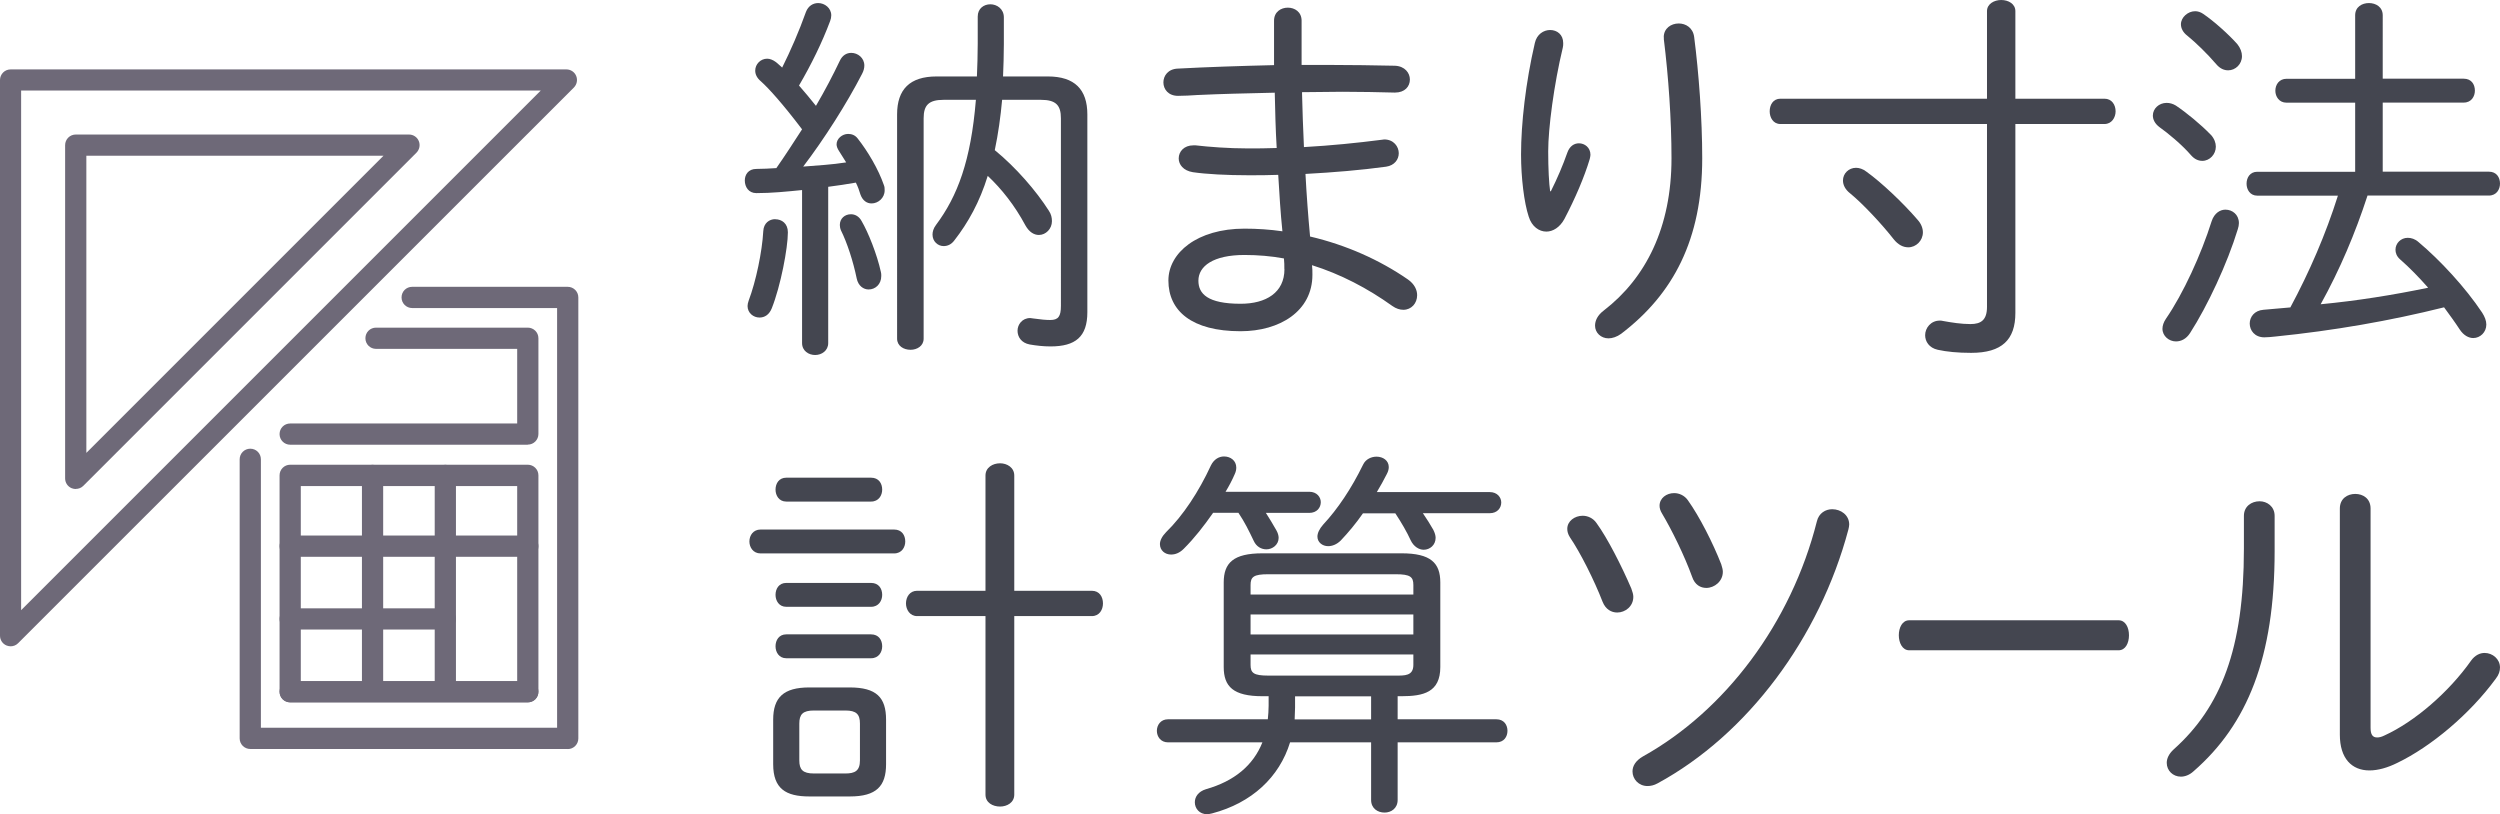
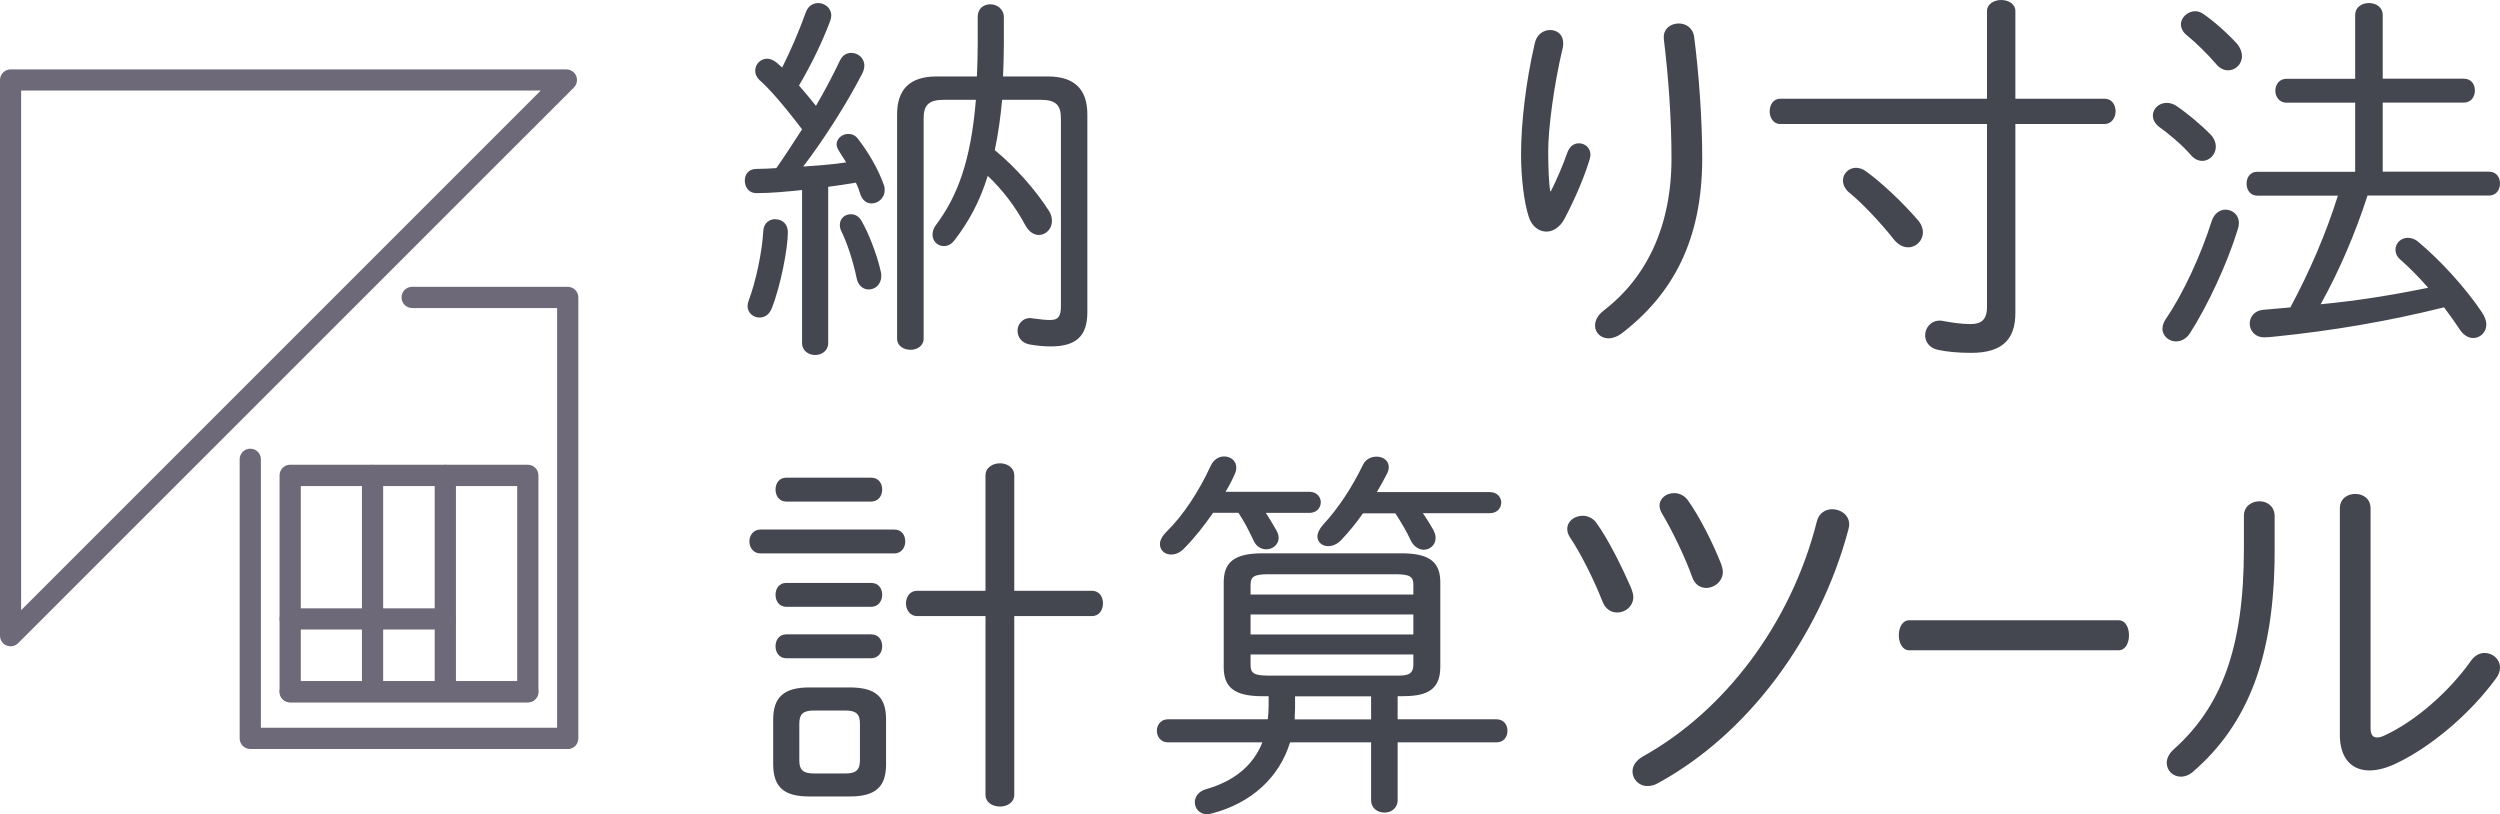
<svg xmlns="http://www.w3.org/2000/svg" id="_レイヤー_2" width="244.93" height="79.77" viewBox="0 0 244.93 79.77">
  <defs>
    <style>.cls-1{fill:#6e6978;}.cls-2{fill:#444650;}</style>
  </defs>
  <g id="_ヘッダー_固定">
    <g>
      <g>
        <path class="cls-2" d="M78.58,18.62c-1.51,.15-2.97,.3-4.48,.3-.75,0-1.13-.6-1.13-1.24,0-.56,.34-1.13,1.13-1.13,.64,0,1.28-.04,1.96-.08,.87-1.24,1.69-2.52,2.52-3.8-1.88-2.48-3.24-3.99-4.03-4.7-.41-.34-.56-.71-.56-1.05,0-.64,.53-1.17,1.17-1.17,.26,0,.56,.11,.87,.34,.19,.15,.38,.34,.6,.53,.83-1.66,1.66-3.57,2.33-5.45,.23-.6,.71-.87,1.2-.87,.64,0,1.28,.49,1.28,1.2,0,.19-.04,.38-.11,.56-.79,2.11-1.84,4.25-3.05,6.32,.56,.64,1.13,1.32,1.66,1.99,.9-1.54,1.69-3.05,2.33-4.4,.26-.56,.68-.79,1.13-.79,.64,0,1.28,.49,1.28,1.24,0,.26-.07,.53-.23,.83-1.47,2.86-3.72,6.4-5.76,9.07,1.39-.11,2.82-.19,4.21-.41-.26-.41-.49-.79-.71-1.13-.15-.23-.23-.45-.23-.64,0-.56,.56-1.02,1.13-1.02,.34,0,.68,.11,.94,.45,.98,1.24,2.03,3.01,2.56,4.55,.08,.19,.08,.34,.08,.53,0,.75-.64,1.28-1.28,1.28-.45,0-.87-.26-1.09-.87-.11-.38-.26-.79-.45-1.17-.87,.15-1.81,.3-2.71,.41v15.31c0,.75-.64,1.17-1.28,1.17s-1.28-.41-1.28-1.17v-15.01Zm-2.63,2.86c.64,0,1.24,.41,1.24,1.28,0,1.54-.71,5.27-1.58,7.45-.26,.64-.71,.9-1.2,.9-.6,0-1.17-.45-1.17-1.13,0-.15,.04-.34,.11-.53,.71-1.88,1.32-4.78,1.43-6.81,.04-.79,.6-1.17,1.17-1.17Zm10.35,5.15c.04,.15,.04,.26,.04,.41,0,.83-.6,1.32-1.24,1.32-.49,0-1.02-.34-1.17-1.09-.34-1.66-.94-3.5-1.54-4.7-.08-.19-.11-.38-.11-.53,0-.64,.49-1.05,1.09-1.05,.38,0,.79,.19,1.05,.68,.64,1.09,1.51,3.27,1.88,4.97ZM102.66,7.49c2.63,0,3.87,1.28,3.87,3.72V30.59c0,2.41-1.17,3.35-3.61,3.35-.71,0-1.39-.08-2.03-.19-.83-.15-1.2-.75-1.2-1.35s.45-1.24,1.24-1.24c.08,0,.23,.04,.3,.04,.75,.11,1.28,.15,1.66,.15,.79,0,1.05-.34,1.05-1.39V11.59c0-1.28-.49-1.81-1.96-1.81h-3.8c-.15,1.66-.38,3.31-.72,4.93,2.07,1.69,4.06,3.99,5.3,5.94,.23,.34,.3,.68,.3,1.02,0,.75-.6,1.35-1.28,1.35-.45,0-.94-.26-1.32-.94-1.05-1.96-2.33-3.57-3.69-4.85-.79,2.56-1.92,4.59-3.27,6.32-.3,.41-.68,.56-1.05,.56-.56,0-1.09-.45-1.09-1.13,0-.26,.08-.6,.34-.94,2.11-2.82,3.42-6.28,3.91-12.26h-3.16c-1.47,0-1.96,.53-1.96,1.81v21.59c0,.71-.64,1.09-1.28,1.09-.68,0-1.32-.38-1.32-1.09V11.21c0-2.45,1.24-3.72,3.87-3.72h3.95c.04-1.02,.08-2.07,.08-3.2V1.62c0-.79,.6-1.2,1.24-1.2s1.32,.45,1.32,1.28v2.63c0,1.13-.04,2.14-.08,3.16h4.36Z" />
-         <path class="cls-2" d="M127.52,6.36h2.56c2.29,0,4.55,.04,6.58,.08,.98,.04,1.47,.71,1.47,1.35,0,.68-.49,1.28-1.47,1.28-1.58-.04-3.31-.08-5.15-.08-1.28,0-2.6,.04-3.95,.04,.04,1.81,.11,3.57,.19,5.38,2.67-.15,5.23-.41,7.56-.71,.11,0,.23-.04,.3-.04,.94,0,1.43,.71,1.43,1.35,0,.6-.41,1.2-1.24,1.32-2.48,.34-5.15,.56-7.9,.71,.11,2.07,.26,4.1,.45,6.13,3.54,.83,6.81,2.29,9.59,4.21,.64,.45,.9,1.02,.9,1.54,0,.79-.56,1.43-1.35,1.43-.34,0-.71-.11-1.09-.38-2.41-1.73-5.08-3.12-7.86-3.99,.04,.3,.04,.6,.04,.94,0,3.57-3.2,5.53-7.04,5.53-4.78,0-7.07-1.99-7.07-4.97,0-2.71,2.82-5.08,7.45-5.08,1.24,0,2.48,.08,3.72,.26-.19-1.84-.3-3.69-.41-5.53-.98,.04-1.92,.04-2.9,.04-2.11,0-4.18-.11-5.46-.3-.94-.15-1.39-.75-1.39-1.35,0-.68,.53-1.28,1.43-1.28h.23c1.28,.15,3.24,.3,5.08,.3,.94,0,1.88,0,2.86-.04-.11-1.81-.15-3.61-.19-5.42-3.35,.08-4.97,.11-7.6,.23-.49,.04-1.39,.08-1.88,.08-.94,0-1.43-.64-1.43-1.32,0-.64,.45-1.32,1.43-1.35,2.78-.15,6.06-.26,9.41-.34V2.03c0-.87,.68-1.28,1.35-1.28s1.35,.41,1.35,1.28V6.36Zm-1.69,20.01c0-.38,0-.68-.04-1.05-1.24-.23-2.56-.34-3.87-.34-3.05,0-4.51,1.09-4.51,2.52,0,1.28,.9,2.26,4.14,2.26,2.48,0,4.29-1.09,4.29-3.39Z" />
        <path class="cls-2" d="M151.94,18.74c.64-1.28,1.17-2.52,1.62-3.8,.23-.64,.68-.9,1.13-.9,.56,0,1.13,.41,1.13,1.13,0,.11-.04,.26-.07,.41-.53,1.77-1.43,3.87-2.48,5.87-.45,.83-1.13,1.24-1.77,1.24-.71,0-1.43-.49-1.73-1.47-.45-1.35-.75-3.8-.75-6.09,0-3.01,.45-7.04,1.35-10.91,.19-.87,.87-1.28,1.5-1.28,.68,0,1.28,.45,1.28,1.28,0,.15,0,.3-.04,.45-.87,3.61-1.43,7.9-1.43,10.16,0,1.73,.08,3.16,.19,3.91h.08Zm11.06-15.09c0-.87,.71-1.35,1.47-1.35,.68,0,1.39,.41,1.51,1.32,.45,3.5,.79,7.98,.79,11.89,0,7.98-2.86,13.32-7.94,17.19-.41,.3-.87,.45-1.24,.45-.75,0-1.32-.56-1.32-1.24,0-.49,.23-1.02,.87-1.5,4.1-3.16,6.62-8.13,6.62-14.9,0-3.8-.3-8.01-.75-11.66v-.19Z" />
        <path class="cls-2" d="M174.43,12.15c-.71,0-1.05-.64-1.05-1.24,0-.64,.34-1.24,1.05-1.24h20.24V1.09c0-.71,.71-1.09,1.39-1.09,.71,0,1.39,.38,1.39,1.09V9.67h8.73c.72,0,1.09,.6,1.09,1.24,0,.6-.38,1.24-1.09,1.24h-8.73V30.66c0,2.63-1.32,3.91-4.33,3.91-1.32,0-2.41-.11-3.27-.3-.87-.19-1.24-.83-1.24-1.43,0-.71,.56-1.43,1.43-1.43,.08,0,.23,0,.34,.04,.83,.15,1.77,.3,2.67,.3,1.05,0,1.62-.41,1.62-1.69V12.15h-20.24Zm13.43,9.37c.38,.41,.53,.87,.53,1.24,0,.83-.68,1.47-1.43,1.47-.49,0-.98-.23-1.43-.79-1.17-1.5-3.05-3.5-4.25-4.48-.53-.41-.72-.87-.72-1.28,0-.68,.56-1.24,1.28-1.24,.3,0,.68,.11,1.02,.38,1.47,1.05,3.61,3.08,5,4.7Z" />
        <path class="cls-2" d="M216.6,13.2c.34,.38,.49,.79,.49,1.17,0,.75-.6,1.39-1.32,1.39-.38,0-.75-.15-1.09-.53-.94-1.09-2.33-2.22-3.12-2.78-.45-.34-.64-.75-.64-1.13,0-.68,.6-1.24,1.35-1.24,.3,0,.6,.08,.9,.26,1.02,.68,2.48,1.88,3.42,2.86Zm1.43,7.34c.68,0,1.32,.49,1.32,1.32,0,.19-.04,.38-.11,.6-1.02,3.35-2.97,7.52-4.67,10.16-.38,.6-.9,.83-1.39,.83-.68,0-1.32-.53-1.32-1.24,0-.3,.11-.64,.34-.98,1.69-2.45,3.46-6.32,4.48-9.56,.26-.79,.83-1.13,1.35-1.13Zm1.17-16.21c.3,.38,.45,.79,.45,1.17,0,.79-.64,1.39-1.35,1.39-.38,0-.79-.15-1.17-.6-.87-1.02-2.03-2.14-2.82-2.78-.45-.34-.64-.75-.64-1.13,0-.68,.68-1.28,1.39-1.28,.26,0,.53,.08,.79,.26,1.05,.71,2.52,2.03,3.35,2.97Zm24.64,12.49c.75,0,1.09,.56,1.09,1.17,0,.56-.34,1.17-1.09,1.17h-11.89c-1.2,3.69-2.71,7.26-4.59,10.65,3.54-.34,7.07-.9,10.53-1.62-.9-1.02-1.81-1.96-2.75-2.78-.34-.3-.45-.64-.45-.94,0-.64,.53-1.17,1.2-1.17,.34,0,.71,.11,1.05,.41,2.11,1.77,4.59,4.44,6.24,6.92,.26,.41,.41,.79,.41,1.17,0,.75-.6,1.32-1.28,1.32-.45,0-.94-.26-1.32-.83-.49-.75-1.02-1.47-1.54-2.18-5.27,1.32-10.87,2.29-16.52,2.86-.3,.04-.83,.08-1.09,.08-.94,0-1.43-.68-1.43-1.35,0-.64,.45-1.28,1.35-1.35l2.63-.23c1.88-3.5,3.46-7.15,4.66-10.95h-7.9c-.71,0-1.05-.6-1.05-1.17,0-.6,.34-1.17,1.05-1.17h9.59v-6.77h-6.73c-.72,0-1.09-.6-1.09-1.17,0-.6,.38-1.17,1.09-1.17h6.73V1.5c0-.83,.68-1.2,1.35-1.2s1.35,.38,1.35,1.2V7.71h7.94c.75,0,1.09,.56,1.09,1.17,0,.56-.34,1.17-1.09,1.17h-7.94v6.77h10.35Z" />
        <path class="cls-2" d="M74.51,54.22c-.72,0-1.09-.6-1.09-1.17,0-.6,.38-1.17,1.09-1.17h13.09c.75,0,1.09,.56,1.09,1.17,0,.56-.34,1.17-1.09,1.17h-13.09Zm4.78,23.81c-2.29,0-3.54-.75-3.54-3.16v-4.36c0-2.18,1.02-3.16,3.54-3.16h3.95c2.63,0,3.57,.98,3.57,3.16v4.36c0,2.14-.94,3.16-3.54,3.16h-3.99Zm-2.26-28.89c-.71,0-1.05-.6-1.05-1.17,0-.6,.34-1.17,1.05-1.17h8.31c.75,0,1.09,.56,1.09,1.17,0,.56-.34,1.17-1.09,1.17h-8.31Zm0,10.31c-.71,0-1.05-.6-1.05-1.17,0-.6,.34-1.17,1.05-1.17h8.31c.75,0,1.09,.56,1.09,1.17,0,.56-.34,1.17-1.09,1.17h-8.31Zm0,5.04c-.71,0-1.05-.6-1.05-1.17,0-.6,.34-1.17,1.05-1.17h8.31c.75,0,1.09,.56,1.09,1.17,0,.56-.34,1.17-1.09,1.17h-8.31Zm5.79,11.29c.94,0,1.43-.26,1.43-1.28v-3.61c0-.9-.34-1.28-1.43-1.28h-3.08c-1.09,0-1.43,.38-1.43,1.28v3.61c0,.9,.34,1.28,1.43,1.28h3.08Zm16.55,2.07c0,.79-.72,1.17-1.39,1.17-.72,0-1.43-.38-1.43-1.17v-17.49h-6.7c-.71,0-1.09-.64-1.09-1.24,0-.64,.38-1.24,1.09-1.24h6.7v-11.29c0-.79,.71-1.2,1.43-1.2,.68,0,1.39,.41,1.39,1.2v11.29h7.6c.75,0,1.09,.6,1.09,1.24,0,.6-.34,1.24-1.09,1.24h-7.6v17.49Z" />
        <path class="cls-2" d="M126.39,72.73c-1.05,3.42-3.76,5.94-7.64,6.96-.19,.04-.34,.08-.49,.08-.75,0-1.2-.56-1.2-1.17,0-.53,.34-1.05,1.09-1.28,2.78-.79,4.63-2.33,5.53-4.59h-9.25c-.71,0-1.09-.56-1.09-1.13s.38-1.13,1.09-1.13h9.78c.04-.41,.08-.87,.08-1.32v-.94h-.6c-2.86,0-3.8-.94-3.8-2.86v-8.28c0-1.92,.94-2.86,3.8-2.86h13.62c2.86,0,3.8,.94,3.8,2.86v8.28c0,2.48-1.66,2.86-3.8,2.86h-.38v2.26h9.67c.75,0,1.09,.56,1.09,1.13s-.34,1.13-1.09,1.13h-9.67v5.64c0,.83-.64,1.24-1.28,1.24-.68,0-1.32-.41-1.32-1.24v-5.64h-7.94Zm-7.56-22.46c-.87,1.24-1.77,2.41-2.86,3.5-.41,.41-.83,.56-1.24,.56-.6,0-1.09-.41-1.09-1.02,0-.34,.19-.75,.6-1.17,1.66-1.62,3.2-3.95,4.4-6.55,.3-.6,.79-.87,1.28-.87,.64,0,1.2,.41,1.2,1.09,0,.19-.04,.41-.15,.64-.26,.6-.56,1.17-.9,1.73h8.2c.75,0,1.13,.53,1.13,1.02,0,.53-.38,1.05-1.13,1.05h-4.25c.34,.53,.68,1.09,1.02,1.69,.15,.26,.23,.53,.23,.75,0,.68-.6,1.13-1.2,1.13-.49,0-.98-.26-1.24-.83-.49-1.02-.87-1.81-1.5-2.75h-2.48Zm19.64,7.04c0-.79-.3-1.05-1.73-1.05h-12.49c-1.43,0-1.73,.26-1.73,1.05v.94h15.95v-.94Zm-15.95,4.85h15.95v-1.96h-15.95v1.96Zm14.22,4.03c.87,0,1.73,.04,1.73-1.05v-1.02h-15.95v1.02c0,.79,.3,1.05,1.73,1.05h12.49Zm-2.41,2.03h-7.45v1.09c0,.38-.04,.79-.04,1.17h7.49v-2.26Zm-.79-17.94c-.68,.98-1.43,1.88-2.18,2.67-.41,.41-.87,.56-1.24,.56-.56,0-1.05-.38-1.05-.94,0-.34,.19-.75,.56-1.17,1.43-1.54,2.75-3.5,3.91-5.87,.26-.56,.83-.79,1.32-.79,.64,0,1.2,.38,1.2,1.02,0,.23-.07,.45-.19,.68-.3,.6-.64,1.2-.98,1.77h11.06c.75,0,1.13,.53,1.13,1.02,0,.53-.38,1.05-1.13,1.05h-6.55c.38,.56,.75,1.13,1.02,1.62,.15,.3,.23,.56,.23,.79,0,.71-.56,1.17-1.17,1.17-.45,0-.98-.3-1.28-.94-.34-.75-.9-1.73-1.5-2.63h-3.16Z" />
        <path class="cls-2" d="M159.83,57.68c.11,.3,.19,.56,.19,.79,0,.94-.79,1.54-1.58,1.54-.56,0-1.13-.3-1.43-1.05-.83-2.14-2.18-4.82-3.2-6.32-.19-.3-.26-.56-.26-.83,0-.75,.72-1.28,1.51-1.28,.49,0,1.02,.23,1.35,.71,1.09,1.5,2.45,4.18,3.42,6.43Zm19.68-7.79c.83,0,1.66,.56,1.66,1.5,0,.15-.04,.3-.08,.49-2.82,10.61-9.89,20.09-18.7,24.87-.34,.19-.68,.26-.98,.26-.87,0-1.47-.68-1.47-1.43,0-.53,.3-1.05,1.02-1.47,8.05-4.48,14.52-13.05,17.04-23.02,.19-.83,.87-1.2,1.5-1.2Zm-10.87,5.42c.08,.26,.15,.49,.15,.71,0,.94-.83,1.58-1.62,1.58-.56,0-1.13-.3-1.39-1.09-.75-2.07-1.99-4.59-2.93-6.17-.19-.3-.26-.56-.26-.79,0-.75,.68-1.24,1.43-1.24,.49,0,1.02,.23,1.35,.71,1.13,1.58,2.45,4.18,3.27,6.28Z" />
        <path class="cls-2" d="M207.56,60.77c.68,0,1.02,.71,1.02,1.47s-.34,1.47-1.02,1.47h-20.51c-.68,0-1.02-.75-1.02-1.47,0-.75,.34-1.47,1.02-1.47h20.51Z" />
        <path class="cls-2" d="M219.84,50.54c0-.94,.75-1.43,1.54-1.43,.71,0,1.47,.49,1.47,1.43v3.46c0,10.42-2.67,16.97-7.94,21.56-.41,.38-.87,.53-1.24,.53-.79,0-1.39-.6-1.39-1.35,0-.41,.19-.87,.68-1.32,4.63-4.14,6.88-9.86,6.88-19.64v-3.24Zm12.41,20.77c0,.64,.19,.94,.64,.94,.19,0,.41-.04,.71-.19,2.97-1.35,6.32-4.25,8.5-7.34,.38-.53,.87-.75,1.32-.75,.79,0,1.51,.6,1.51,1.43,0,.34-.11,.71-.41,1.09-2.56,3.5-6.36,6.66-9.63,8.24-.98,.49-1.92,.75-2.75,.75-1.73,0-2.9-1.17-2.9-3.5v-22.16c0-.98,.75-1.43,1.51-1.43s1.5,.45,1.5,1.43v21.48Z" />
      </g>
      <g>
        <g>
          <path class="cls-1" d="M55.62,73.38H24.52c-.57,0-1.04-.46-1.04-1.04v-27.34c0-.57,.46-1.04,1.04-1.04s1.04,.46,1.04,1.04v26.3h29.02V30.18h-14.2c-.57,0-1.04-.46-1.04-1.04s.46-1.04,1.04-1.04h15.24c.57,0,1.04,.46,1.04,1.04v43.21c0,.57-.46,1.04-1.04,1.04Z" />
-           <path class="cls-1" d="M51.71,43.57H28.43c-.57,0-1.04-.46-1.04-1.04s.46-1.04,1.04-1.04h22.24v-7.31h-13.83c-.57,0-1.04-.46-1.04-1.04s.46-1.04,1.04-1.04h14.87c.57,0,1.04,.46,1.04,1.04v9.38c0,.57-.46,1.04-1.04,1.04Z" />
          <path class="cls-1" d="M51.71,68.81H28.43c-.57,0-1.04-.46-1.04-1.04v-21.2c0-.57,.46-1.04,1.04-1.04h23.28c.57,0,1.04,.46,1.04,1.04v21.2c0,.57-.46,1.04-1.04,1.04Zm-22.24-2.07h21.2v-19.12H29.47v19.12Z" />
          <path class="cls-1" d="M43.63,61.68h-15.2c-.57,0-1.04-.46-1.04-1.04s.46-1.04,1.04-1.04h15.2c.57,0,1.04,.46,1.04,1.04s-.46,1.04-1.04,1.04Z" />
-           <path class="cls-1" d="M51.71,54.55H28.43c-.57,0-1.04-.46-1.04-1.04s.46-1.04,1.04-1.04h23.28c.57,0,1.04,.46,1.04,1.04s-.46,1.04-1.04,1.04Z" />
-           <path class="cls-1" d="M36.5,68.61c-.57,0-1.04-.46-1.04-1.04v-20.99c0-.57,.46-1.04,1.04-1.04s1.04,.46,1.04,1.04v20.99c0,.57-.46,1.04-1.04,1.04Z" />
+           <path class="cls-1" d="M36.5,68.61c-.57,0-1.04-.46-1.04-1.04v-20.99c0-.57,.46-1.04,1.04-1.04s1.04,.46,1.04,1.04v20.99c0,.57-.46,1.04-1.04,1.04" />
          <path class="cls-1" d="M43.63,68.61c-.57,0-1.04-.46-1.04-1.04v-20.99c0-.57,.46-1.04,1.04-1.04s1.04,.46,1.04,1.04v20.99c0,.57-.46,1.04-1.04,1.04Z" />
          <path class="cls-1" d="M51.71,68.81H28.43c-.57,0-1.04-.46-1.04-1.04s.46-1.04,1.04-1.04h23.28c.57,0,1.04,.46,1.04,1.04s-.46,1.04-1.04,1.04Z" />
        </g>
        <path class="cls-1" d="M1.04,63.32c-.13,0-.27-.03-.4-.08-.39-.16-.64-.54-.64-.96V7.84c0-.57,.46-1.04,1.04-1.04H55.49c.42,0,.8,.25,.96,.64,.16,.39,.07,.83-.22,1.13L1.77,63.02c-.2,.2-.46,.3-.73,.3ZM2.07,8.87V59.78L52.98,8.87H2.07Z" />
-         <path class="cls-1" d="M7.42,47.91c-.13,0-.27-.03-.4-.08-.39-.16-.64-.54-.64-.96V14.22c0-.57,.46-1.04,1.04-1.04H40.07c.42,0,.8,.25,.96,.64,.16,.39,.07,.83-.22,1.13L8.16,47.6c-.2,.2-.46,.3-.73,.3Zm1.04-32.65v29.11L37.57,15.26H8.46Z" />
      </g>
    </g>
  </g>
</svg>